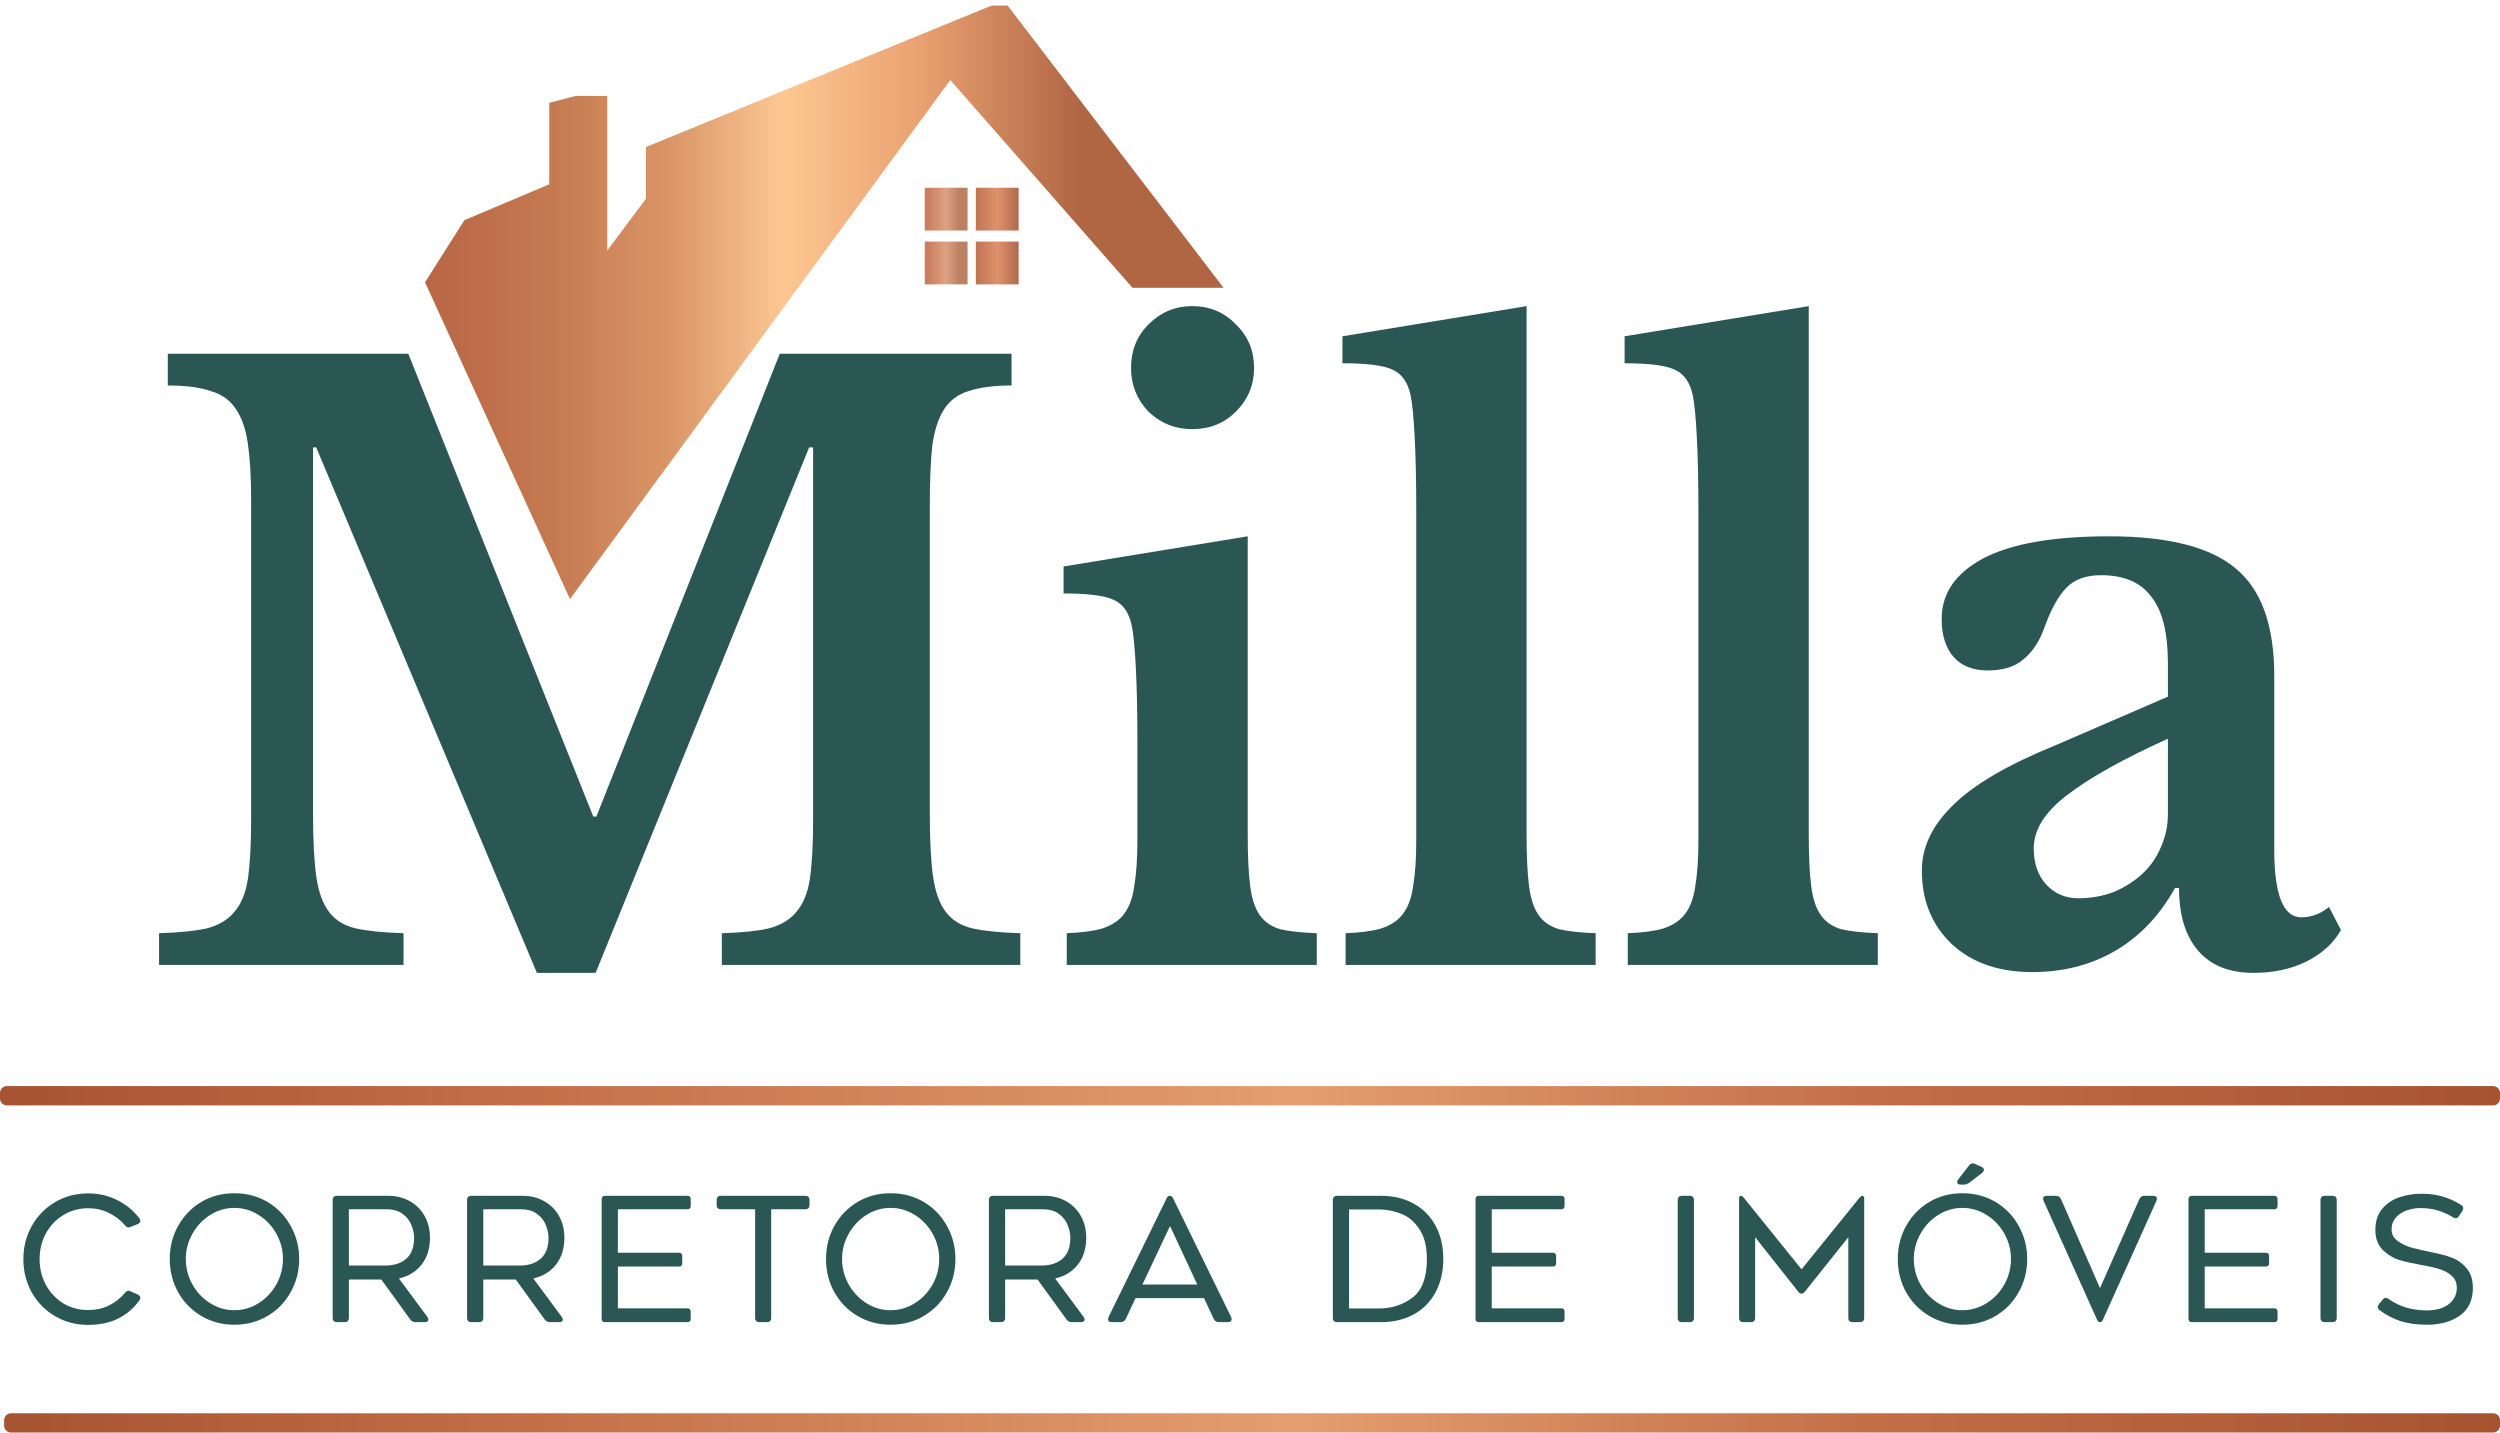
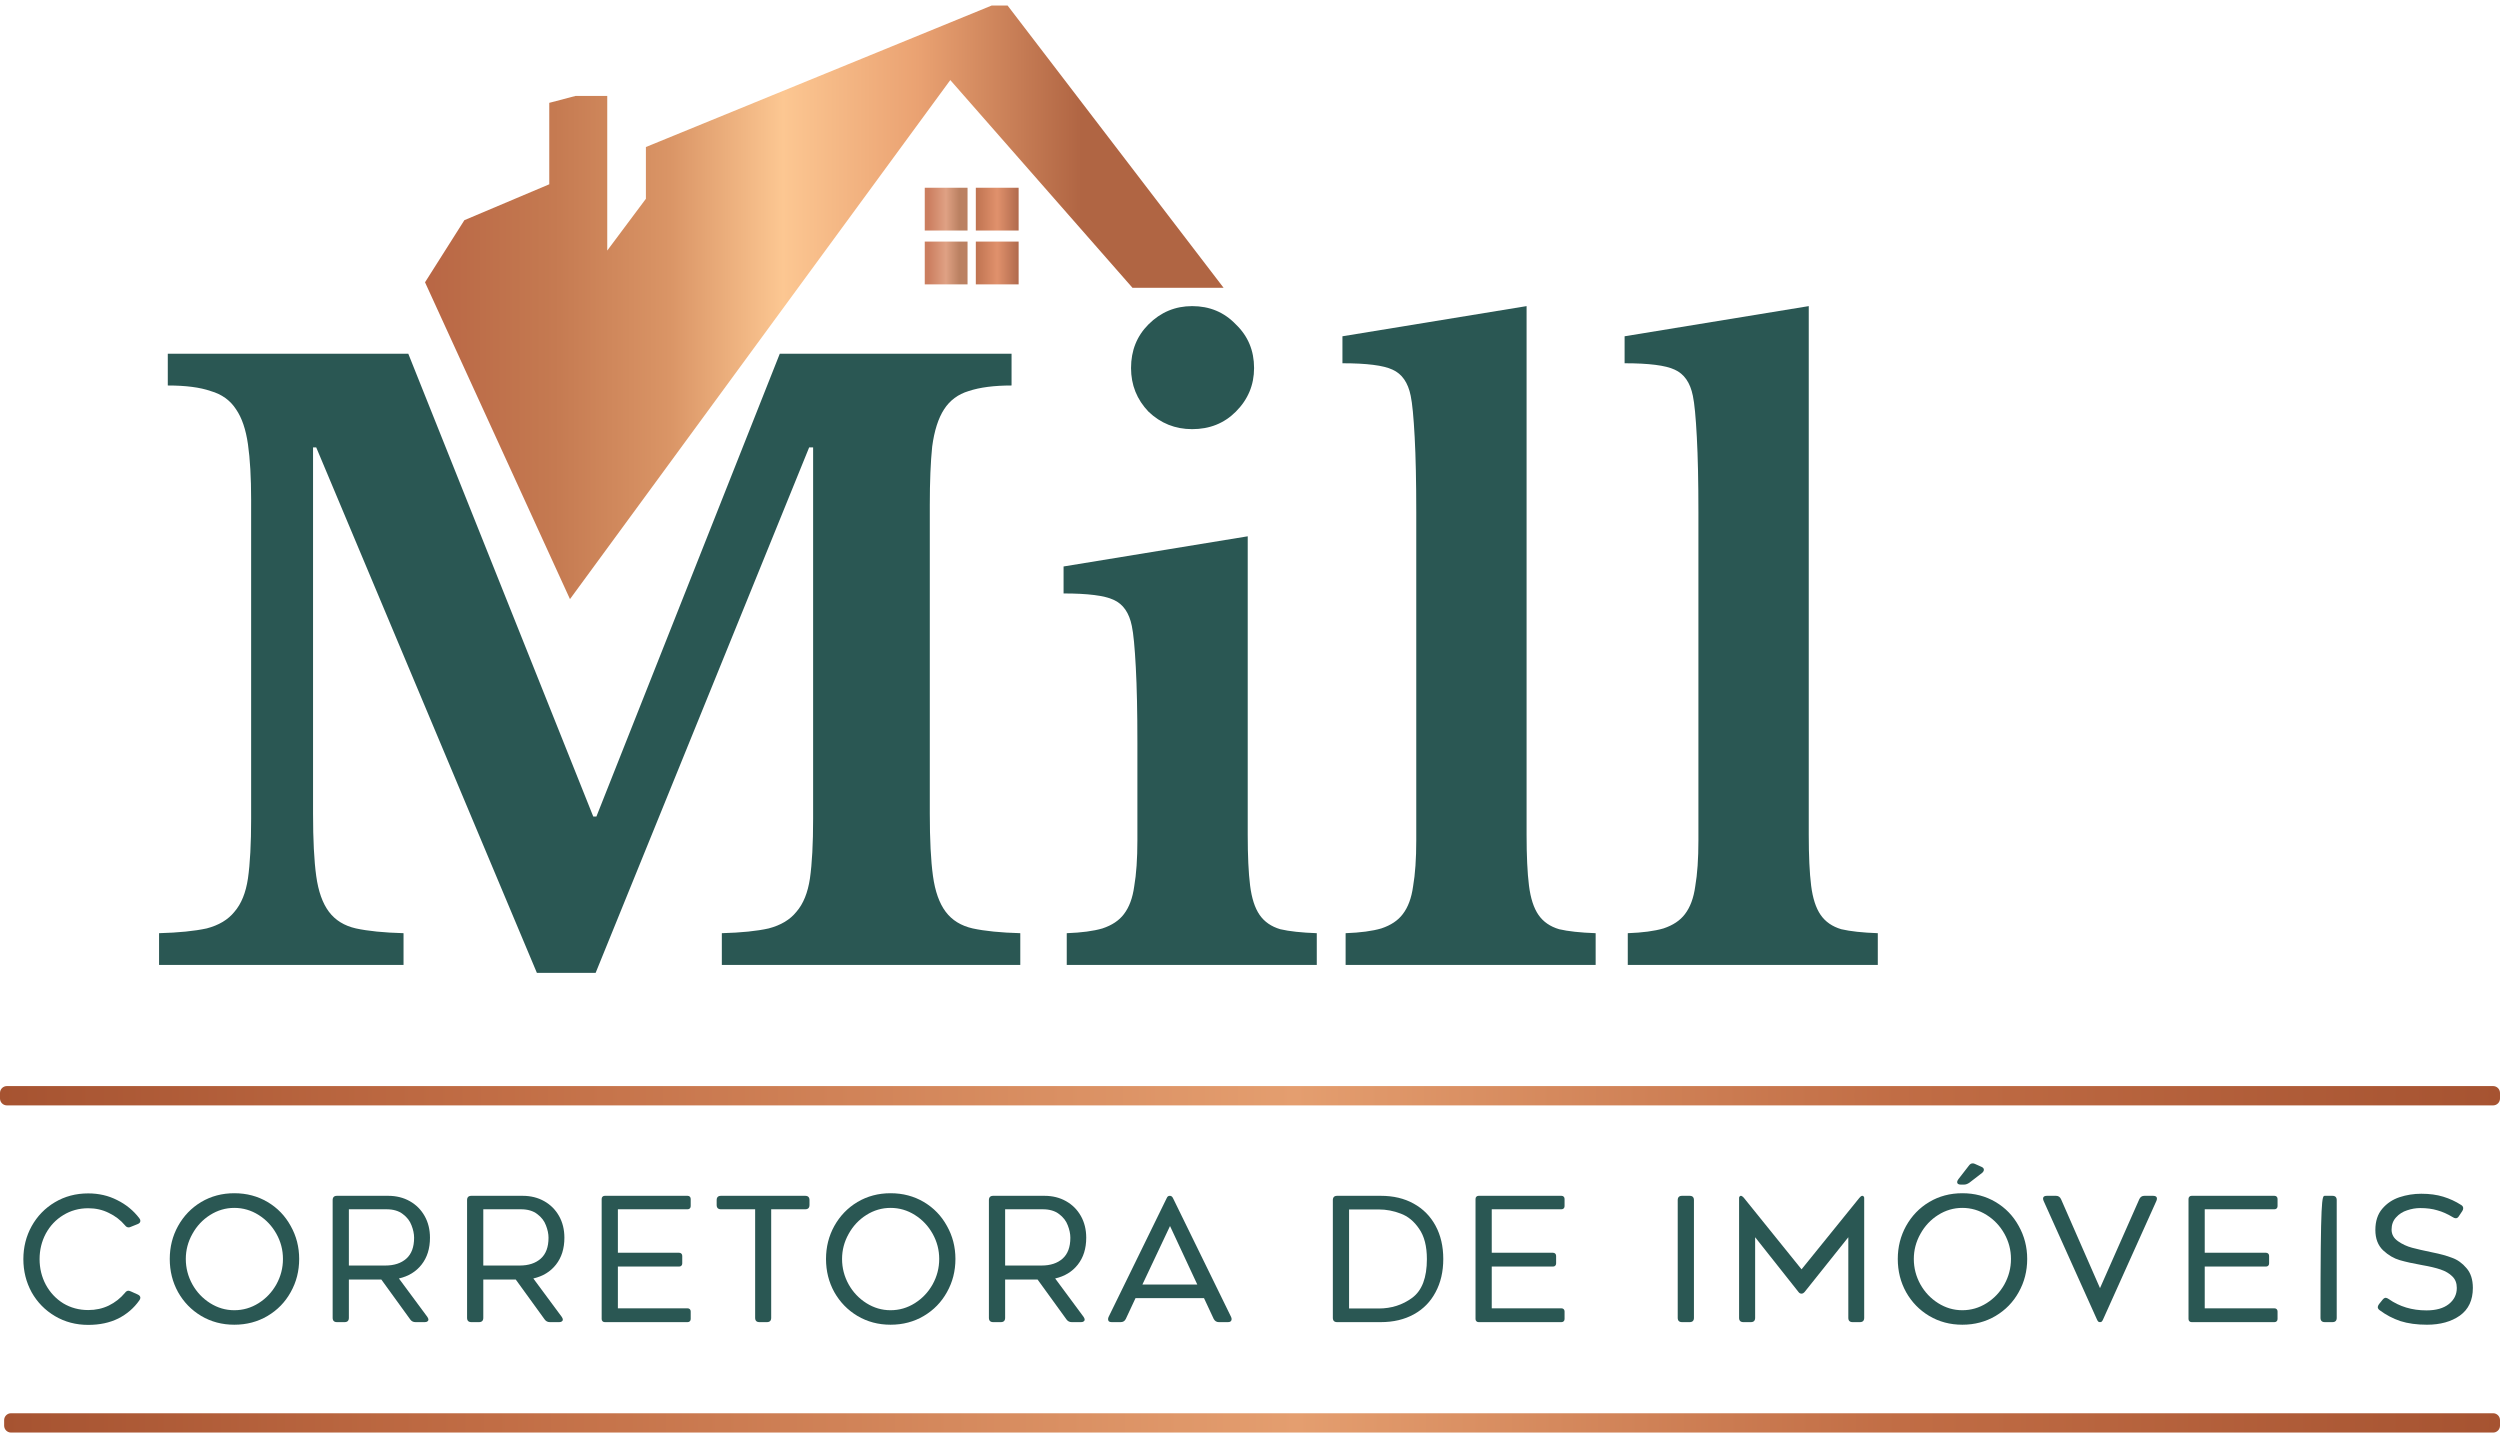
<svg xmlns="http://www.w3.org/2000/svg" width="1811" height="1038" viewBox="0 0 1811 1038" fill="none">
  <g filter="url(#filter0_i_15_73)">
    <path d="M336.388 155.5L307.888 200.5L412.888 430L688.388 54L820.388 204.5H886.388L729.888 0H718.388L467.888 102.5V140L439.888 177.5V65.5H416.888L397.888 70.5V129.5L336.388 155.5Z" fill="url(#paint0_linear_15_73)" />
    <path d="M737.888 202H706.888V171H737.888V202Z" fill="url(#paint1_linear_15_73)" />
    <path d="M737.888 163H706.888V132H737.888V163Z" fill="url(#paint2_linear_15_73)" />
    <path d="M700.888 163H669.888V132H700.888V163Z" fill="url(#paint3_linear_15_73)" />
    <path d="M700.888 202H669.888V171H700.888V202Z" fill="url(#paint4_linear_15_73)" />
-     <path d="M1570.43 531.125C1538.23 545.692 1513.89 559.3 1497.4 571.95C1481.3 584.217 1473.25 597.058 1473.25 610.475C1473.25 621.592 1476.32 630.408 1482.45 636.925C1488.59 643.442 1496.25 646.7 1505.45 646.7C1514.65 646.7 1523.28 645.167 1531.33 642.1C1539.38 638.65 1546.28 634.242 1552.03 628.875C1557.78 623.508 1562.19 617.183 1565.25 609.9C1568.7 602.233 1570.43 594.183 1570.43 585.75V531.125ZM1570.43 500.65V476.5C1570.43 454.267 1566.4 438.167 1558.35 428.2C1550.69 417.85 1538.61 412.675 1522.13 412.675C1511.01 412.675 1502.58 415.742 1496.83 421.875C1491.08 427.625 1485.71 437.4 1480.73 451.2C1477.28 460.783 1472.3 468.258 1465.78 473.625C1459.65 478.992 1451.02 481.675 1439.9 481.675C1429.17 481.675 1420.93 478.417 1415.18 471.9C1409.43 465.383 1406.55 456.183 1406.55 444.3C1406.55 425.9 1416.52 411.333 1436.45 400.6C1456.77 389.867 1487.25 384.5 1527.88 384.5C1570.81 384.5 1601.48 392.358 1619.88 408.075C1638.28 423.408 1647.48 449.283 1647.48 485.7V611.625C1647.48 644.208 1654 660.5 1667.03 660.5C1674.31 660.5 1681.02 658.008 1687.15 653.025L1695.78 669.7C1690.41 679.283 1681.98 686.95 1670.48 692.7C1659.36 698.067 1646.71 700.75 1632.53 700.75C1614.9 700.75 1601.48 695.383 1592.28 684.65C1583.08 673.917 1578.48 658.775 1578.48 639.225H1575.6C1564.49 659.158 1550.11 674.3 1532.48 684.65C1514.85 695 1494.72 700.175 1472.1 700.175C1447.95 700.175 1428.6 693.467 1414.03 680.05C1399.46 666.25 1392.18 648.425 1392.18 626.575C1392.18 609.708 1399.65 593.992 1414.6 579.425C1429.55 564.475 1454.47 549.908 1489.35 535.725L1570.43 500.65Z" fill="#2A5753" />
    <path d="M1310.26 600.7C1310.26 616.033 1310.83 628.3 1311.98 637.5C1313.13 646.7 1315.43 653.792 1318.88 658.775C1322.33 663.758 1327.32 667.208 1333.83 669.125C1340.35 670.658 1349.17 671.617 1360.28 672V695H1179.16V672C1189.89 671.617 1198.52 670.467 1205.03 668.55C1211.93 666.25 1217.11 662.8 1220.56 658.2C1224.39 653.217 1226.88 646.508 1228.03 638.075C1229.57 629.258 1230.33 618.142 1230.33 604.725V367.25C1230.33 345.017 1229.95 326.808 1229.18 312.625C1228.42 298.058 1227.46 288.092 1226.31 282.725C1224.39 273.142 1219.98 266.817 1213.08 263.75C1206.57 260.683 1194.49 259.15 1176.86 259.15V239.6L1310.26 217.75V600.7Z" fill="#2A5753" />
    <path d="M1105.86 600.7C1105.86 616.033 1106.44 628.3 1107.59 637.5C1108.74 646.7 1111.04 653.792 1114.49 658.775C1117.94 663.758 1122.92 667.208 1129.44 669.125C1135.96 670.658 1144.77 671.617 1155.89 672V695H974.765V672C985.498 671.617 994.123 670.467 1000.64 668.55C1007.54 666.25 1012.71 662.8 1016.16 658.2C1020 653.217 1022.49 646.508 1023.64 638.075C1025.17 629.258 1025.94 618.142 1025.94 604.725V367.25C1025.94 345.017 1025.56 326.808 1024.79 312.625C1024.02 298.058 1023.06 288.092 1021.91 282.725C1020 273.142 1015.59 266.817 1008.69 263.75C1002.17 260.683 990.098 259.15 972.465 259.15V239.6L1105.86 217.75V600.7Z" fill="#2A5753" />
    <path d="M903.851 600.7C903.851 616.033 904.426 628.3 905.576 637.5C906.726 646.7 909.026 653.792 912.476 658.775C915.926 663.758 920.909 667.208 927.426 669.125C933.943 670.658 942.76 671.617 953.876 672V695H772.751V672C783.484 671.617 792.109 670.467 798.626 668.55C805.526 666.25 810.701 662.8 814.151 658.2C817.985 653.217 820.476 646.508 821.626 638.075C823.159 629.258 823.926 618.142 823.926 604.725V534C823.926 511.767 823.543 493.558 822.776 479.375C822.01 464.808 821.051 454.842 819.901 449.475C817.985 439.892 813.576 433.567 806.676 430.5C800.159 427.433 788.085 425.9 770.451 425.9V406.35L903.851 384.5V600.7ZM819.326 262.6C819.326 249.95 823.543 239.408 831.976 230.975C840.793 222.158 851.335 217.75 863.601 217.75C876.251 217.75 886.793 222.158 895.226 230.975C904.043 239.408 908.451 249.95 908.451 262.6C908.451 274.867 904.043 285.408 895.226 294.225C886.793 302.658 876.251 306.875 863.601 306.875C851.335 306.875 840.793 302.658 831.976 294.225C823.543 285.408 819.326 274.867 819.326 262.6Z" fill="#2A5753" />
    <path d="M432.046 587.475L564.871 252.25H732.771V275.25C720.121 275.25 709.771 276.592 701.721 279.275C694.054 281.575 688.112 285.983 683.896 292.5C679.679 299.017 676.804 308.025 675.271 319.525C674.121 330.642 673.546 344.825 673.546 362.075V585.175C673.546 604.342 674.312 619.483 675.846 630.6C677.379 641.717 680.446 650.342 685.046 656.475C689.646 662.608 696.162 666.633 704.596 668.55C713.412 670.467 724.912 671.617 739.096 672V695H522.896V672C537.079 671.617 548.387 670.467 556.821 668.55C565.637 666.25 572.346 662.225 576.946 656.475C581.929 650.725 585.187 642.675 586.721 632.325C588.254 621.592 589.021 607.217 589.021 589.2V320.1H586.146L431.471 700.75H388.921L229.071 320.1H226.771V585.175C226.771 604.342 227.537 619.483 229.071 630.6C230.604 641.717 233.671 650.342 238.271 656.475C242.871 662.608 249.387 666.633 257.821 668.55C266.637 670.467 278.137 671.617 292.321 672V695H115.221V672C129.404 671.617 140.904 670.467 149.721 668.55C158.537 666.25 165.246 662.225 169.846 656.475C174.829 650.725 178.087 642.675 179.621 632.325C181.154 621.592 181.921 607.217 181.921 589.2V358.05C181.921 341.95 181.154 328.533 179.621 317.8C178.087 307.067 175.212 298.633 170.996 292.5C166.779 285.983 160.646 281.575 152.596 279.275C144.929 276.592 134.579 275.25 121.546 275.25V252.25H295.771L429.746 587.475H432.046Z" fill="#2A5753" />
  </g>
  <path d="M1758.09 959.625C1750.75 959.625 1744.34 958.75 1738.84 957C1733.42 955.167 1728.42 952.542 1723.84 949.125C1722.92 948.458 1722.46 947.708 1722.46 946.875C1722.46 946.292 1722.75 945.583 1723.34 944.75L1725.96 941.5C1726.71 940.583 1727.46 940.125 1728.21 940.125C1728.79 940.125 1729.5 940.417 1730.34 941C1738.17 946.5 1747.29 949.25 1757.71 949.25C1764.63 949.25 1770 947.75 1773.84 944.75C1777.75 941.667 1779.71 937.75 1779.71 933C1779.71 929.5 1778.63 926.708 1776.46 924.625C1774.29 922.458 1771.46 920.792 1767.96 919.625C1764.54 918.458 1760.17 917.417 1754.84 916.5C1748.25 915.333 1742.79 914.125 1738.46 912.875C1734.13 911.625 1730.09 909.25 1726.34 905.75C1722.59 902.167 1720.71 897.25 1720.71 891C1720.71 884.667 1722.38 879.542 1725.71 875.625C1729.04 871.708 1733.21 868.917 1738.21 867.25C1743.29 865.583 1748.54 864.75 1753.96 864.75C1759.96 864.75 1765.25 865.458 1769.84 866.875C1774.5 868.292 1778.84 870.292 1782.84 872.875C1783.84 873.458 1784.34 874.25 1784.34 875.25C1784.34 875.917 1784.13 876.583 1783.71 877.25L1781.21 881C1780.63 882 1779.88 882.5 1778.96 882.5C1778.29 882.5 1777.59 882.25 1776.84 881.75C1773 879.417 1769.25 877.75 1765.59 876.75C1762 875.667 1757.88 875.125 1753.21 875.125C1750.04 875.125 1746.88 875.667 1743.71 876.75C1740.54 877.75 1737.88 879.458 1735.71 881.875C1733.54 884.208 1732.46 887.167 1732.46 890.75C1732.46 894.167 1734 896.958 1737.09 899.125C1740.17 901.292 1743.59 902.875 1747.34 903.875C1751.09 904.875 1756 906 1762.09 907.25C1767.59 908.333 1772.29 909.625 1776.21 911.125C1780.21 912.542 1783.71 915.042 1786.71 918.625C1789.79 922.125 1791.34 926.917 1791.34 933C1791.34 941.833 1788.21 948.5 1781.96 953C1775.71 957.417 1767.75 959.625 1758.09 959.625Z" fill="#2A5753" />
-   <path d="M1689.59 866.25C1691.68 866.25 1692.72 867.292 1692.72 869.375V954.625C1692.72 956.708 1691.68 957.75 1689.59 957.75H1684.09C1682.01 957.75 1680.97 956.708 1680.97 954.625V869.375C1680.97 867.292 1682.01 866.25 1684.09 866.25H1689.59Z" fill="#2A5753" />
+   <path d="M1689.59 866.25C1691.68 866.25 1692.72 867.292 1692.72 869.375V954.625C1692.72 956.708 1691.68 957.75 1689.59 957.75H1684.09C1682.01 957.75 1680.97 956.708 1680.97 954.625C1680.97 867.292 1682.01 866.25 1684.09 866.25H1689.59Z" fill="#2A5753" />
  <path d="M1647.61 866.25C1648.28 866.25 1648.82 866.458 1649.24 866.875C1649.65 867.292 1649.86 867.833 1649.86 868.5V873.75C1649.86 874.417 1649.65 874.958 1649.24 875.375C1648.82 875.792 1648.28 876 1647.61 876H1597.11V907.5H1641.49C1642.15 907.5 1642.69 907.708 1643.11 908.125C1643.53 908.542 1643.74 909.083 1643.74 909.75V915.25C1643.74 915.917 1643.53 916.458 1643.11 916.875C1642.69 917.292 1642.15 917.5 1641.49 917.5H1597.11V947.75H1647.61C1648.28 947.75 1648.82 947.958 1649.24 948.375C1649.65 948.792 1649.86 949.333 1649.86 950V955.5C1649.86 956.167 1649.65 956.708 1649.24 957.125C1648.82 957.542 1648.28 957.75 1647.61 957.75H1587.61C1586.94 957.75 1586.4 957.542 1585.99 957.125C1585.57 956.708 1585.36 956.167 1585.36 955.5V868.5C1585.36 867.833 1585.57 867.292 1585.99 866.875C1586.4 866.458 1586.94 866.25 1587.61 866.25H1647.61Z" fill="#2A5753" />
  <path d="M1521.24 957.75C1520.74 957.75 1520.32 957.625 1519.99 957.375C1519.66 957.042 1519.32 956.5 1518.99 955.75L1480.37 869.875C1480.12 869.208 1479.99 868.667 1479.99 868.25C1479.99 866.917 1480.91 866.25 1482.74 866.25H1489.37C1491.03 866.25 1492.24 867.042 1492.99 868.625L1521.24 933.125L1549.74 868.625C1550.49 867.042 1551.7 866.25 1553.37 866.25H1559.74C1561.57 866.25 1562.49 866.917 1562.49 868.25C1562.49 868.667 1562.37 869.208 1562.12 869.875L1523.49 955.75C1523.16 956.5 1522.82 957.042 1522.49 957.375C1522.16 957.625 1521.74 957.75 1521.24 957.75Z" fill="#2A5753" />
  <path d="M1421.5 959.625C1412.66 959.625 1404.66 957.5 1397.5 953.25C1390.41 949 1384.83 943.25 1380.75 936C1376.75 928.75 1374.75 920.75 1374.75 912C1374.75 903.333 1376.75 895.375 1380.75 888.125C1384.83 880.792 1390.41 875 1397.5 870.75C1404.66 866.5 1412.66 864.375 1421.5 864.375C1430.41 864.375 1438.45 866.5 1445.62 870.75C1452.79 875 1458.37 880.792 1462.37 888.125C1466.45 895.375 1468.5 903.333 1468.5 912C1468.5 920.75 1466.45 928.75 1462.37 936C1458.37 943.25 1452.79 949 1445.62 953.25C1438.45 957.5 1430.41 959.625 1421.5 959.625ZM1421.5 875C1415.25 875 1409.41 876.708 1404 880.125C1398.58 883.542 1394.29 888.125 1391.12 893.875C1387.95 899.542 1386.37 905.583 1386.37 912C1386.37 918.5 1387.95 924.625 1391.12 930.375C1394.29 936.042 1398.58 940.583 1404 944C1409.41 947.417 1415.25 949.125 1421.5 949.125C1427.83 949.125 1433.7 947.417 1439.12 944C1444.54 940.583 1448.83 936.042 1452 930.375C1455.16 924.625 1456.75 918.5 1456.75 912C1456.75 905.5 1455.16 899.417 1452 893.75C1448.83 888.083 1444.54 883.542 1439.12 880.125C1433.7 876.708 1427.83 875 1421.5 875ZM1420.37 858.125C1419.54 858.125 1418.87 857.958 1418.37 857.625C1417.95 857.292 1417.75 856.833 1417.75 856.25C1417.75 855.75 1418.04 855.083 1418.62 854.25L1426.37 844.25C1427.12 843.25 1428 842.75 1429 842.75C1429.58 842.75 1430.12 842.875 1430.62 843.125L1435.37 845.25C1436.54 845.75 1437.12 846.458 1437.12 847.375C1437.12 848.125 1436.7 848.875 1435.87 849.625L1426.62 856.75C1425.29 857.667 1424 858.125 1422.75 858.125H1420.37Z" fill="#2A5753" />
  <path d="M1271.42 954.625C1271.42 956.708 1270.38 957.75 1268.29 957.75H1262.92C1260.83 957.75 1259.79 956.708 1259.79 954.625V867.75C1259.79 867.333 1259.92 867 1260.17 866.75C1260.42 866.417 1260.71 866.25 1261.04 866.25C1261.46 866.25 1261.79 866.375 1262.04 866.625C1262.38 866.792 1262.79 867.167 1263.29 867.75L1305.04 919.5L1346.92 867.75C1347.42 867.167 1347.79 866.792 1348.04 866.625C1348.38 866.375 1348.75 866.25 1349.17 866.25C1349.5 866.25 1349.79 866.417 1350.04 866.75C1350.29 867 1350.42 867.333 1350.42 867.75V954.625C1350.42 956.708 1349.38 957.75 1347.29 957.75H1342.04C1339.96 957.75 1338.92 956.708 1338.92 954.625V896.25L1307.29 935.875C1306.54 936.708 1305.79 937.125 1305.04 937.125C1304.13 937.125 1303.38 936.708 1302.79 935.875L1271.42 896.25V954.625Z" fill="#2A5753" />
  <path d="M1223.97 866.25C1226.05 866.25 1227.09 867.292 1227.09 869.375V954.625C1227.09 956.708 1226.05 957.75 1223.97 957.75H1218.47C1216.38 957.75 1215.34 956.708 1215.34 954.625V869.375C1215.34 867.292 1216.38 866.25 1218.47 866.25H1223.97Z" fill="#2A5753" />
  <path d="M1131.12 866.25C1131.79 866.25 1132.33 866.458 1132.75 866.875C1133.16 867.292 1133.37 867.833 1133.37 868.5V873.75C1133.37 874.417 1133.16 874.958 1132.75 875.375C1132.33 875.792 1131.79 876 1131.12 876H1080.62V907.5H1125C1125.66 907.5 1126.21 907.708 1126.62 908.125C1127.04 908.542 1127.25 909.083 1127.25 909.75V915.25C1127.25 915.917 1127.04 916.458 1126.62 916.875C1126.21 917.292 1125.66 917.5 1125 917.5H1080.62V947.75H1131.12C1131.79 947.75 1132.33 947.958 1132.75 948.375C1133.16 948.792 1133.37 949.333 1133.37 950V955.5C1133.37 956.167 1133.16 956.708 1132.75 957.125C1132.33 957.542 1131.79 957.75 1131.12 957.75H1071.12C1070.46 957.75 1069.91 957.542 1069.5 957.125C1069.08 956.708 1068.87 956.167 1068.87 955.5V868.5C1068.87 867.833 1069.08 867.292 1069.5 866.875C1069.91 866.458 1070.46 866.25 1071.12 866.25H1131.12Z" fill="#2A5753" />
  <path d="M968.64 957.75C966.556 957.75 965.515 956.708 965.515 954.625V869.375C965.515 867.292 966.556 866.25 968.64 866.25H1000.26C1009.35 866.25 1017.26 868.125 1024.01 871.875C1030.85 875.625 1036.14 880.958 1039.89 887.875C1043.64 894.792 1045.51 902.833 1045.51 912C1045.51 921.167 1043.64 929.208 1039.89 936.125C1036.22 943.042 1030.97 948.375 1024.14 952.125C1017.31 955.875 1009.35 957.75 1000.26 957.75H968.64ZM998.765 947.875C1007.93 947.875 1016.01 945.292 1023.01 940.125C1030.1 934.875 1033.64 925.542 1033.64 912.125C1033.64 902.792 1031.76 895.458 1028.01 890.125C1024.35 884.708 1019.89 881.042 1014.64 879.125C1009.47 877.125 1004.18 876.125 998.765 876.125H977.265V947.875H998.765Z" fill="#2A5753" />
  <path d="M815.561 955.375C814.811 956.958 813.561 957.75 811.811 957.75H805.311C804.477 957.75 803.811 957.583 803.311 957.25C802.894 956.833 802.686 956.292 802.686 955.625C802.686 955.125 802.811 954.583 803.061 954L845.061 868.125C845.394 867.375 845.727 866.875 846.061 866.625C846.477 866.375 846.936 866.25 847.436 866.25C847.936 866.25 848.352 866.375 848.686 866.625C849.102 866.875 849.477 867.375 849.811 868.125L891.811 954C892.061 954.583 892.186 955.125 892.186 955.625C892.186 956.292 891.936 956.833 891.436 957.25C891.019 957.583 890.394 957.75 889.561 957.75H882.936C881.269 957.75 880.019 956.958 879.186 955.375L872.186 940.375H822.561L815.561 955.375ZM827.561 930.5H867.311L847.561 888.125L827.561 930.5Z" fill="#2A5753" />
  <path d="M728.114 954.625C728.114 956.708 727.073 957.75 724.989 957.75H719.489C717.406 957.75 716.364 956.708 716.364 954.625V869.375C716.364 867.292 717.406 866.25 719.489 866.25H756.614C762.448 866.25 767.656 867.542 772.239 870.125C776.823 872.708 780.406 876.292 782.989 880.875C785.573 885.458 786.864 890.708 786.864 896.625C786.864 904.458 784.823 910.958 780.739 916.125C776.739 921.208 771.281 924.542 764.364 926.125L784.989 954C785.489 954.75 785.739 955.417 785.739 956C785.739 956.5 785.489 956.917 784.989 957.25C784.573 957.583 783.948 957.75 783.114 957.75H776.364C774.781 957.75 773.531 957.125 772.614 955.875L751.614 926.875H728.114V954.625ZM754.489 916.75C760.906 916.75 765.989 915.083 769.739 911.75C773.489 908.417 775.364 903.375 775.364 896.625C775.364 893.792 774.739 890.792 773.489 887.625C772.323 884.458 770.239 881.75 767.239 879.5C764.239 877.167 760.281 876 755.364 876H728.114V916.75H754.489Z" fill="#2A5753" />
  <path d="M645.113 959.625C636.28 959.625 628.28 957.5 621.113 953.25C614.03 949 608.447 943.25 604.363 936C600.363 928.75 598.363 920.75 598.363 912C598.363 903.333 600.363 895.375 604.363 888.125C608.447 880.792 614.03 875 621.113 870.75C628.28 866.5 636.28 864.375 645.113 864.375C654.03 864.375 662.072 866.5 669.238 870.75C676.405 875 681.988 880.792 685.988 888.125C690.072 895.375 692.113 903.333 692.113 912C692.113 920.75 690.072 928.75 685.988 936C681.988 943.25 676.405 949 669.238 953.25C662.072 957.5 654.03 959.625 645.113 959.625ZM645.113 875C638.863 875 633.03 876.708 627.613 880.125C622.197 883.542 617.905 888.125 614.738 893.875C611.572 899.542 609.988 905.583 609.988 912C609.988 918.5 611.572 924.625 614.738 930.375C617.905 936.042 622.197 940.583 627.613 944C633.03 947.417 638.863 949.125 645.113 949.125C651.447 949.125 657.322 947.417 662.738 944C668.155 940.583 672.447 936.042 675.613 930.375C678.78 924.625 680.363 918.5 680.363 912C680.363 905.5 678.78 899.417 675.613 893.75C672.447 888.083 668.155 883.542 662.738 880.125C657.322 876.708 651.447 875 645.113 875Z" fill="#2A5753" />
  <path d="M583.274 866.25C585.358 866.25 586.399 867.292 586.399 869.375V872.875C586.399 874.958 585.358 876 583.274 876H558.649V954.625C558.649 956.708 557.608 957.75 555.524 957.75H550.149C548.066 957.75 547.024 956.708 547.024 954.625V876H522.274C520.191 876 519.149 874.958 519.149 872.875V869.375C519.149 867.292 520.191 866.25 522.274 866.25H583.274Z" fill="#2A5753" />
  <path d="M498.095 866.25C498.761 866.25 499.303 866.458 499.72 866.875C500.136 867.292 500.345 867.833 500.345 868.5V873.75C500.345 874.417 500.136 874.958 499.72 875.375C499.303 875.792 498.761 876 498.095 876H447.595V907.5H491.97C492.636 907.5 493.178 907.708 493.595 908.125C494.011 908.542 494.22 909.083 494.22 909.75V915.25C494.22 915.917 494.011 916.458 493.595 916.875C493.178 917.292 492.636 917.5 491.97 917.5H447.595V947.75H498.095C498.761 947.75 499.303 947.958 499.72 948.375C500.136 948.792 500.345 949.333 500.345 950V955.5C500.345 956.167 500.136 956.708 499.72 957.125C499.303 957.542 498.761 957.75 498.095 957.75H438.095C437.428 957.75 436.886 957.542 436.47 957.125C436.053 956.708 435.845 956.167 435.845 955.5V868.5C435.845 867.833 436.053 867.292 436.47 866.875C436.886 866.458 437.428 866.25 438.095 866.25H498.095Z" fill="#2A5753" />
  <path d="M350.097 954.625C350.097 956.708 349.055 957.75 346.972 957.75H341.472C339.388 957.75 338.347 956.708 338.347 954.625V869.375C338.347 867.292 339.388 866.25 341.472 866.25H378.597C384.43 866.25 389.638 867.542 394.222 870.125C398.805 872.708 402.388 876.292 404.972 880.875C407.555 885.458 408.847 890.708 408.847 896.625C408.847 904.458 406.805 910.958 402.722 916.125C398.722 921.208 393.263 924.542 386.347 926.125L406.972 954C407.472 954.75 407.722 955.417 407.722 956C407.722 956.5 407.472 956.917 406.972 957.25C406.555 957.583 405.93 957.75 405.097 957.75H398.347C396.763 957.75 395.513 957.125 394.597 955.875L373.597 926.875H350.097V954.625ZM376.472 916.75C382.888 916.75 387.972 915.083 391.722 911.75C395.472 908.417 397.347 903.375 397.347 896.625C397.347 893.792 396.722 890.792 395.472 887.625C394.305 884.458 392.222 881.75 389.222 879.5C386.222 877.167 382.263 876 377.347 876H350.097V916.75H376.472Z" fill="#2A5753" />
  <path d="M252.724 954.625C252.724 956.708 251.682 957.75 249.599 957.75H244.099C242.015 957.75 240.974 956.708 240.974 954.625V869.375C240.974 867.292 242.015 866.25 244.099 866.25H281.224C287.057 866.25 292.265 867.542 296.849 870.125C301.432 872.708 305.015 876.292 307.599 880.875C310.182 885.458 311.474 890.708 311.474 896.625C311.474 904.458 309.432 910.958 305.349 916.125C301.349 921.208 295.89 924.542 288.974 926.125L309.599 954C310.099 954.75 310.349 955.417 310.349 956C310.349 956.5 310.099 956.917 309.599 957.25C309.182 957.583 308.557 957.75 307.724 957.75H300.974C299.39 957.75 298.14 957.125 297.224 955.875L276.224 926.875H252.724V954.625ZM279.099 916.75C285.515 916.75 290.599 915.083 294.349 911.75C298.099 908.417 299.974 903.375 299.974 896.625C299.974 893.792 299.349 890.792 298.099 887.625C296.932 884.458 294.849 881.75 291.849 879.5C288.849 877.167 284.89 876 279.974 876H252.724V916.75H279.099Z" fill="#2A5753" />
  <path d="M169.723 959.625C160.889 959.625 152.889 957.5 145.723 953.25C138.639 949 133.056 943.25 128.973 936C124.973 928.75 122.973 920.75 122.973 912C122.973 903.333 124.973 895.375 128.973 888.125C133.056 880.792 138.639 875 145.723 870.75C152.889 866.5 160.889 864.375 169.723 864.375C178.639 864.375 186.681 866.5 193.848 870.75C201.014 875 206.598 880.792 210.598 888.125C214.681 895.375 216.723 903.333 216.723 912C216.723 920.75 214.681 928.75 210.598 936C206.598 943.25 201.014 949 193.848 953.25C186.681 957.5 178.639 959.625 169.723 959.625ZM169.723 875C163.473 875 157.639 876.708 152.223 880.125C146.806 883.542 142.514 888.125 139.348 893.875C136.181 899.542 134.598 905.583 134.598 912C134.598 918.5 136.181 924.625 139.348 930.375C142.514 936.042 146.806 940.583 152.223 944C157.639 947.417 163.473 949.125 169.723 949.125C176.056 949.125 181.931 947.417 187.348 944C192.764 940.583 197.056 936.042 200.223 930.375C203.389 924.625 204.973 918.5 204.973 912C204.973 905.5 203.389 899.417 200.223 893.75C197.056 888.083 192.764 883.542 187.348 880.125C181.931 876.708 176.056 875 169.723 875Z" fill="#2A5753" />
  <path d="M99.799 937.75C101.049 938.333 101.674 939.125 101.674 940.125C101.674 940.708 101.424 941.333 100.924 942C97.007 947.583 91.924 951.958 85.674 955.125C79.424 958.208 72.174 959.75 63.924 959.75C55.007 959.75 46.965 957.625 39.799 953.375C32.632 949.125 27.007 943.375 22.924 936.125C18.924 928.792 16.924 920.792 16.924 912.125C16.924 903.458 18.924 895.5 22.924 888.25C27.007 880.917 32.632 875.125 39.799 870.875C46.965 866.625 55.007 864.5 63.924 864.5C71.591 864.5 78.591 866.125 84.924 869.375C91.341 872.542 96.674 876.917 100.924 882.5C101.424 883.083 101.674 883.708 101.674 884.375C101.674 885.458 101.007 886.25 99.674 886.75L94.674 888.75C94.174 889 93.674 889.125 93.174 889.125C92.174 889.125 91.299 888.625 90.549 887.625C87.299 883.792 83.382 880.792 78.799 878.625C74.299 876.375 69.341 875.25 63.924 875.25C57.257 875.25 51.215 876.917 45.799 880.25C40.465 883.5 36.257 887.958 33.174 893.625C30.174 899.292 28.674 905.458 28.674 912.125C28.674 918.792 30.174 924.958 33.174 930.625C36.257 936.292 40.465 940.792 45.799 944.125C51.215 947.375 57.257 949 63.924 949C69.341 949 74.299 947.917 78.799 945.75C83.382 943.5 87.299 940.417 90.549 936.5C91.299 935.5 92.132 935 93.049 935C93.382 935 93.966 935.167 94.799 935.5L99.799 937.75Z" fill="#2A5753" />
  <path d="M3 1028.75C3 1025.99 5.239 1023.75 8 1023.75H1806C1808.76 1023.75 1811 1025.99 1811 1028.75V1032.75C1811 1035.51 1808.76 1037.75 1806 1037.75H8C5.239 1037.75 3 1035.51 3 1032.75V1028.75Z" fill="url(#paint5_linear_15_73)" />
  <path d="M0 791.75C0 788.989 2.239 786.75 5 786.75H1806C1808.76 786.75 1811 788.989 1811 791.75V795.75C1811 798.511 1808.76 800.75 1806 800.75H5C2.239 800.75 0 798.511 0 795.75V791.75Z" fill="url(#paint6_linear_15_73)" />
  <defs>
    <filter id="filter0_i_15_73" x="115.221" y="0" width="1580.56" height="704.75" filterUnits="userSpaceOnUse" color-interpolation-filters="sRGB">
      <feFlood flood-opacity="0" result="BackgroundImageFix" />
      <feBlend mode="normal" in="SourceGraphic" in2="BackgroundImageFix" result="shape" />
      <feColorMatrix in="SourceAlpha" type="matrix" values="0 0 0 0 0 0 0 0 0 0 0 0 0 0 0 0 0 0 127 0" result="hardAlpha" />
      <feOffset dy="4" />
      <feGaussianBlur stdDeviation="2" />
      <feComposite in2="hardAlpha" operator="arithmetic" k2="-1" k3="1" />
      <feColorMatrix type="matrix" values="0 0 0 0 0 0 0 0 0 0 0 0 0 0 0 0 0 0 0.25 0" />
      <feBlend mode="normal" in2="shape" result="effect1_innerShadow_15_73" />
    </filter>
    <linearGradient id="paint0_linear_15_73" x1="307.888" y1="215" x2="886.388" y2="215" gradientUnits="userSpaceOnUse">
      <stop stop-color="#B86644" />
      <stop offset="0.162" stop-color="#C57A51" />
      <stop offset="0.307" stop-color="#DA9566" />
      <stop offset="0.448" stop-color="#FCC792" />
      <stop offset="0.617" stop-color="#EAA272" />
      <stop offset="0.822" stop-color="#B06543" />
    </linearGradient>
    <linearGradient id="paint1_linear_15_73" x1="737.888" y1="186.5" x2="706.888" y2="186.5" gradientUnits="userSpaceOnUse">
      <stop stop-color="#B06A4D" />
      <stop offset="0.5" stop-color="#E0916C" />
      <stop offset="1" stop-color="#BF7351" />
    </linearGradient>
    <linearGradient id="paint2_linear_15_73" x1="737.888" y1="147.5" x2="706.888" y2="147.5" gradientUnits="userSpaceOnUse">
      <stop stop-color="#B06A4D" />
      <stop offset="0.5" stop-color="#E0916C" />
      <stop offset="1" stop-color="#BF7351" />
    </linearGradient>
    <linearGradient id="paint3_linear_15_73" x1="700.888" y1="147.5" x2="669.888" y2="147.5" gradientUnits="userSpaceOnUse">
      <stop offset="0.192" stop-color="#BB8162" />
      <stop offset="0.505" stop-color="#DFA184" />
      <stop offset="0.918" stop-color="#CB7E5F" />
    </linearGradient>
    <linearGradient id="paint4_linear_15_73" x1="700.888" y1="186.5" x2="669.888" y2="186.5" gradientUnits="userSpaceOnUse">
      <stop offset="0.192" stop-color="#BB8162" />
      <stop offset="0.505" stop-color="#DFA184" />
      <stop offset="0.918" stop-color="#CB7E5F" />
    </linearGradient>
    <linearGradient id="paint5_linear_15_73" x1="3" y1="1030.75" x2="1811" y2="1030.75" gradientUnits="userSpaceOnUse">
      <stop stop-color="#A65331" />
      <stop offset="0.196" stop-color="#C16D45" />
      <stop offset="0.518" stop-color="#E49E6F" />
      <stop offset="0.759" stop-color="#C16D45" />
      <stop offset="1" stop-color="#A65331" />
    </linearGradient>
    <linearGradient id="paint6_linear_15_73" x1="0" y1="793.75" x2="1811" y2="793.75" gradientUnits="userSpaceOnUse">
      <stop stop-color="#A65331" />
      <stop offset="0.196" stop-color="#C16D45" />
      <stop offset="0.518" stop-color="#E49E6F" />
      <stop offset="0.759" stop-color="#C16D45" />
      <stop offset="1" stop-color="#A65331" />
    </linearGradient>
  </defs>
</svg>